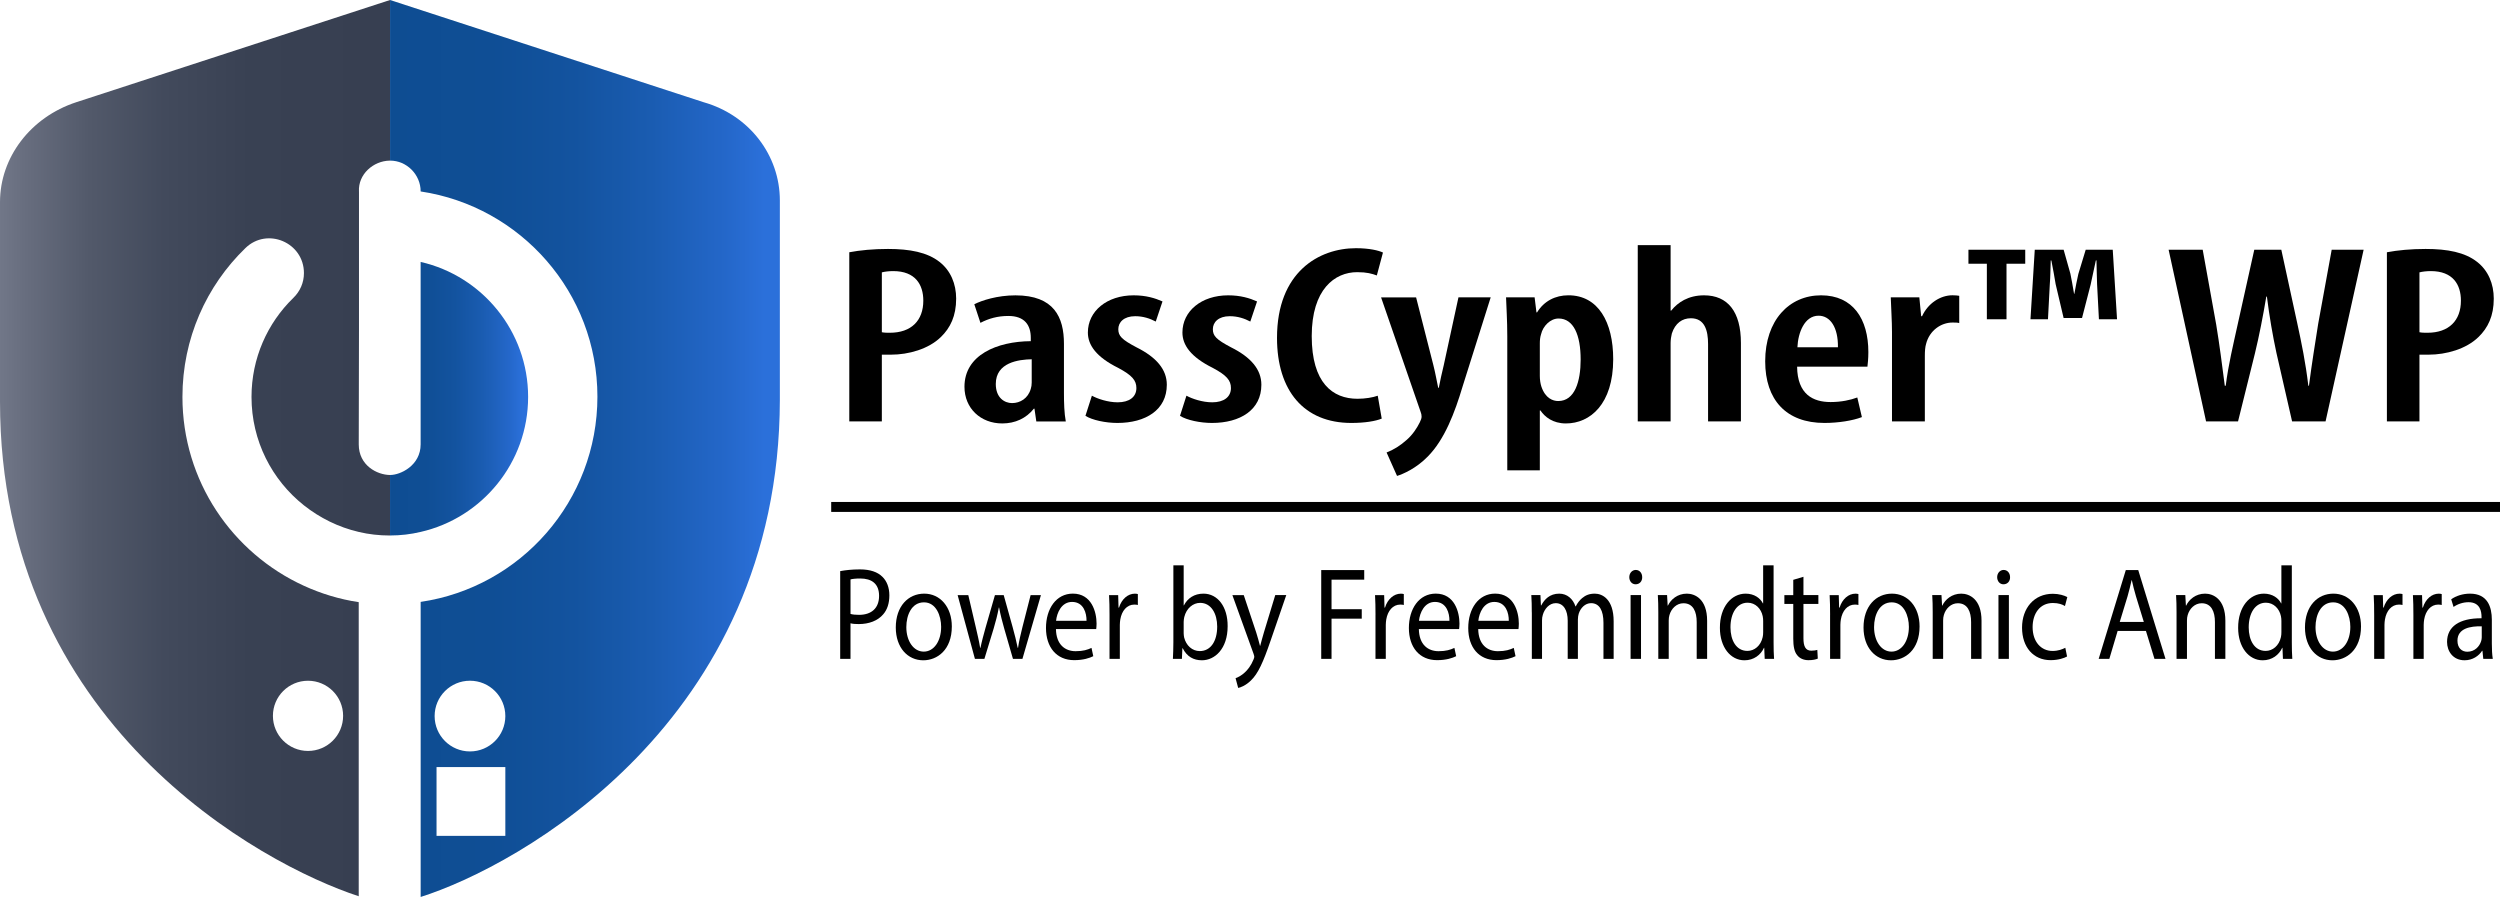
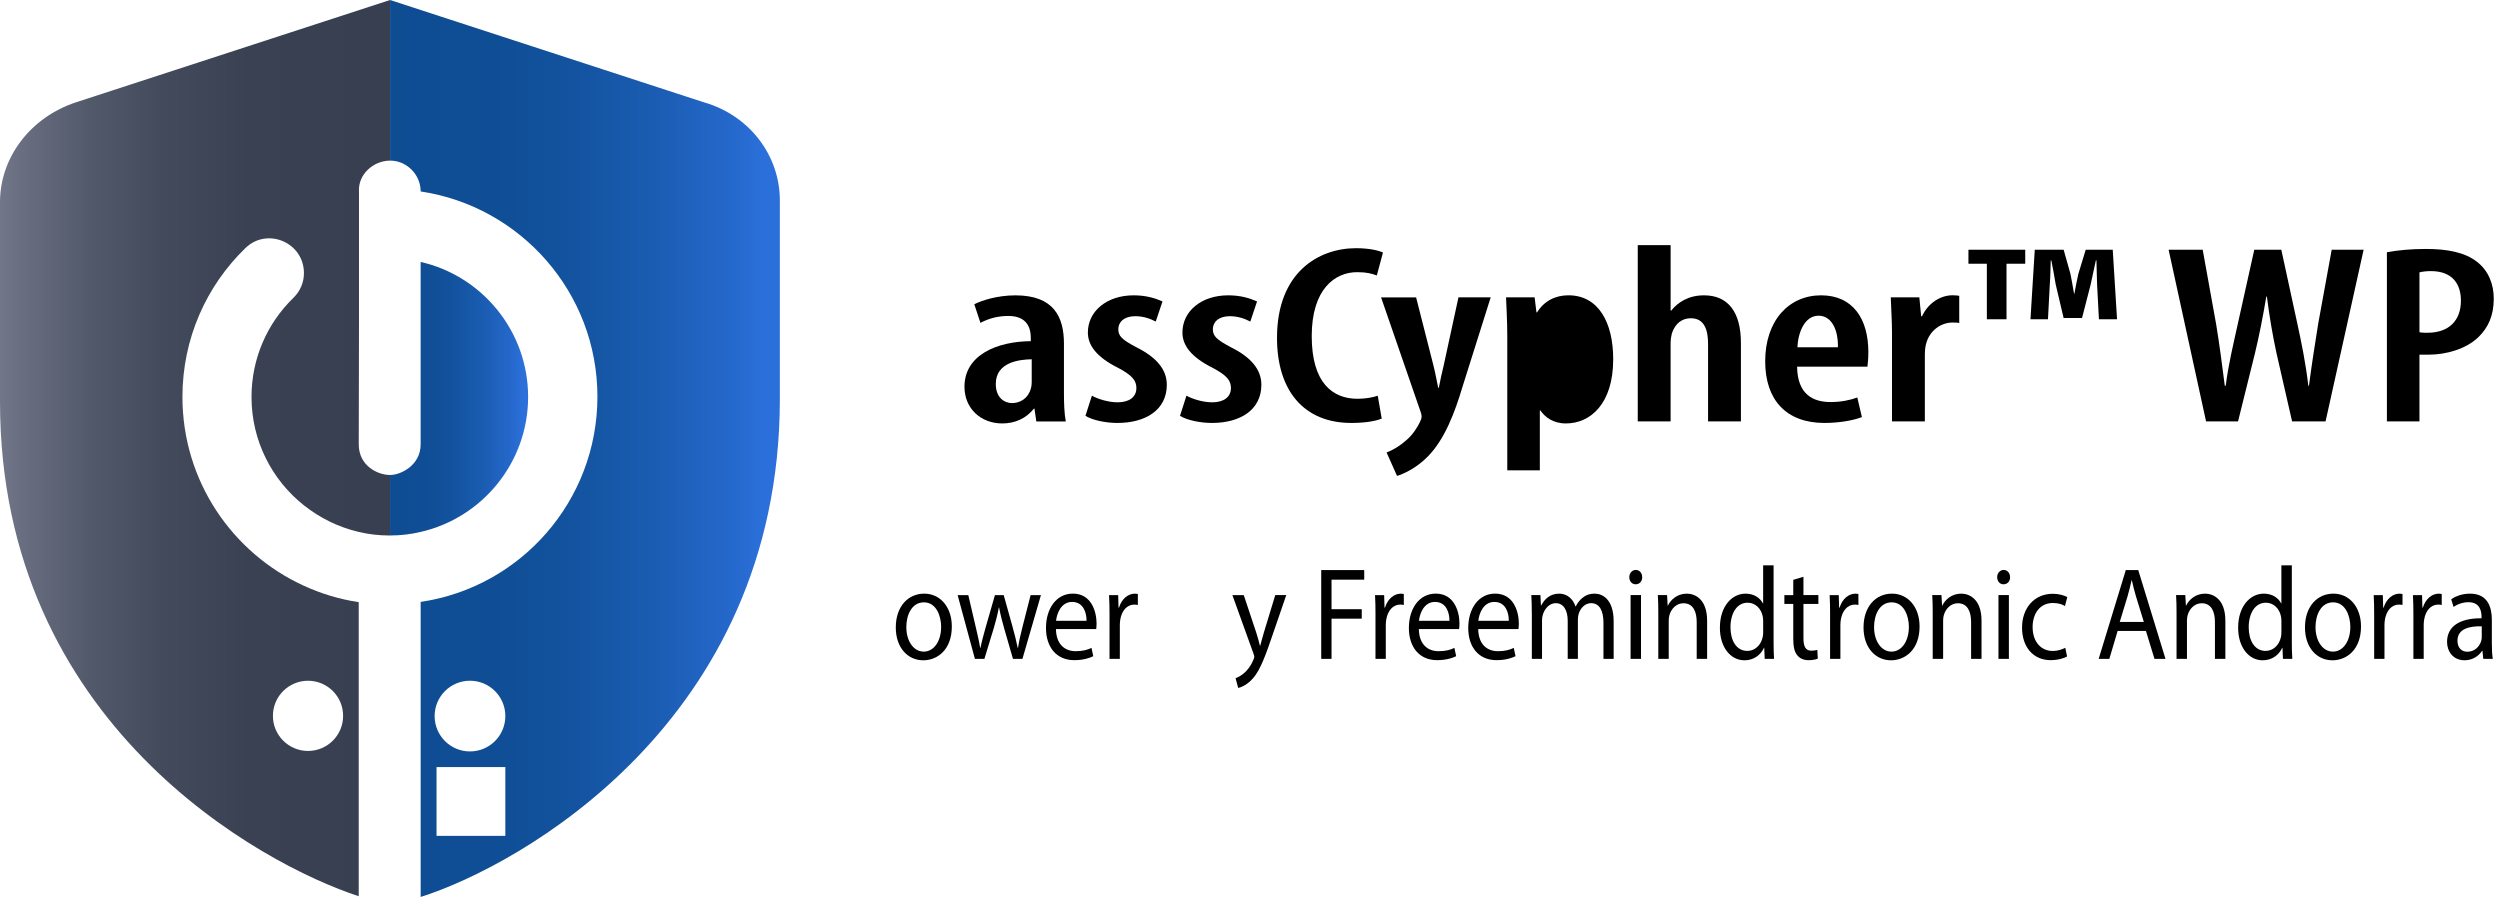
<svg xmlns="http://www.w3.org/2000/svg" xmlns:xlink="http://www.w3.org/1999/xlink" id="black" viewBox="0 0 1059.94 380.29">
  <defs>
    <style>
      .cls-1 {
        fill: url(#Dégradé_sans_nom);
      }

      .cls-2 {
        fill: url(#Dégradé_sans_nom_23-2);
      }

      .cls-3 {
        fill: url(#Dégradé_sans_nom_23);
      }
    </style>
    <linearGradient id="Dégradé_sans_nom" data-name="Dégradé sans nom" x1="0" y1="189.99" x2="165.37" y2="189.99" gradientUnits="userSpaceOnUse">
      <stop offset="0" stop-color="#717788" />
      <stop offset=".06" stop-color="#686e7f" />
      <stop offset=".23" stop-color="#52596a" />
      <stop offset=".42" stop-color="#424a5c" />
      <stop offset=".64" stop-color="#394153" />
      <stop offset=".96" stop-color="#373f51" />
    </linearGradient>
    <linearGradient id="Dégradé_sans_nom_23" data-name="Dégradé sans nom 23" x1="165.37" y1="169.04" x2="223.91" y2="169.04" gradientUnits="userSpaceOnUse">
      <stop offset="0" stop-color="#0e4d92" />
      <stop offset=".26" stop-color="#0f4e95" />
      <stop offset=".47" stop-color="#13539f" />
      <stop offset=".67" stop-color="#1a5cb1" />
      <stop offset=".86" stop-color="#2467c9" />
      <stop offset=".96" stop-color="#2b70da" />
    </linearGradient>
    <linearGradient id="Dégradé_sans_nom_23-2" data-name="Dégradé sans nom 23" y1="190.15" x2="330.64" y2="190.15" xlink:href="#Dégradé_sans_nom_23" />
  </defs>
-   <rect x="352.41" y="212.82" width="707.53" height="4.22" />
  <path class="cls-1" d="m152.19,81.28v-.1c-.4-7.24,6.04-12.98,13.08-13.08.03,0,.07,0,.1,0V0L32.29,43.35C12.98,49.69,0,66.69,0,85.7v84.6c0,136.61,110.96,196.21,152.09,209.69v-124.69c-8.15-1.21-15.99-3.62-23.24-6.94-30.38-13.88-51.5-44.46-51.5-80.07,0-24.74,10.16-47.08,26.66-63.07,9.25-9.05,24.85-2.41,24.85,10.56,0,4.02-1.61,7.75-4.53,10.56-10.96,10.66-17.7,25.55-17.7,41.95,0,18.61,8.65,35.21,22.23,45.97,6.74,5.33,14.59,9.25,23.24,11.27,4.22,1.01,8.65,1.51,13.18,1.51.03,0,.07,0,.1,0v-25.65c-5.53-.05-13.28-4.07-13.28-12.97l.1-48.69v-58.44Zm-21.6,207.34c8.22,0,14.88,6.66,14.88,14.88s-6.66,14.88-14.88,14.88-14.88-6.66-14.88-14.88,6.66-14.88,14.88-14.88Z" />
  <g>
    <path class="cls-3" d="m223.91,168.29c0-27.86-19.51-51.3-45.57-57.24v77.35c0,8.95-8.55,12.98-12.88,12.98-.03,0-.07,0-.1,0v25.65c4.49,0,8.78-.51,12.98-1.51,26.05-5.93,45.57-29.37,45.57-57.24Z" />
    <path class="cls-2" d="m298.35,43.35L165.37,0v68.1c7-.04,12.98,5.87,12.98,13.07,42.35,6.34,74.94,42.85,74.94,87.01s-32.49,80.77-74.94,87.01v125.1c41.24-13.05,152.03-73.93,152.29-210.7v-84.6c0-19.11-12.88-36.11-32.29-41.64Zm-84.1,311.03h-29.17v-29.17h29.17v29.17Zm-14.99-35.79c-8.28,0-14.99-6.71-14.99-14.99s6.71-14.99,14.99-14.99,14.99,6.71,14.99,14.99-6.71,14.99-14.99,14.99Z" />
  </g>
  <g>
-     <path d="m356.23,242.14c2.11-.39,4.87-.73,8.39-.73,4.32,0,7.48,1.12,9.49,3.13,1.86,1.79,2.96,4.52,2.96,7.88s-.9,6.09-2.61,8.04c-2.31,2.74-6.08,4.13-10.35,4.13-1.31,0-2.51-.06-3.52-.33v15.08h-4.37v-37.19Zm4.37,18.15c.95.28,2.16.39,3.62.39,5.27,0,8.49-2.85,8.49-8.04s-3.17-7.37-7.99-7.37c-1.91,0-3.37.17-4.12.39v14.63Z" />
    <path d="m403.55,265.6c0,10-6.23,14.35-12.11,14.35-6.58,0-11.65-5.36-11.65-13.91,0-9.05,5.32-14.35,12.06-14.35s11.7,5.64,11.7,13.91Zm-19.29.28c0,5.92,3.06,10.39,7.38,10.39s7.38-4.41,7.38-10.5c0-4.58-2.06-10.39-7.28-10.39s-7.48,5.36-7.48,10.5Z" />
    <path d="m410.53,252.3l3.21,13.74c.7,3.02,1.36,5.81,1.81,8.6h.15c.55-2.74,1.36-5.64,2.16-8.54l3.97-13.79h3.72l3.77,13.52c.9,3.24,1.61,6.09,2.16,8.82h.15c.4-2.74,1.05-5.58,1.86-8.77l3.47-13.57h4.37l-7.84,27.03h-4.02l-3.72-12.9c-.85-3.02-1.56-5.7-2.16-8.88h-.1c-.6,3.24-1.36,6.03-2.21,8.94l-3.92,12.84h-4.02l-7.33-27.03h4.52Z" />
    <path d="m447.7,266.71c.1,6.65,3.92,9.38,8.34,9.38,3.16,0,5.07-.61,6.73-1.4l.75,3.52c-1.56.78-4.22,1.68-8.09,1.68-7.48,0-11.96-5.47-11.96-13.63s4.32-14.58,11.4-14.58c7.94,0,10.05,7.76,10.05,12.73,0,1-.1,1.79-.15,2.29h-17.08Zm12.96-3.52c.05-3.13-1.16-7.99-6.13-7.99-4.47,0-6.43,4.58-6.78,7.99h12.91Z" />
    <path d="m470.41,260.74c0-3.18-.05-5.92-.2-8.43h3.87l.15,5.31h.2c1.1-3.63,3.77-5.92,6.73-5.92.5,0,.85.06,1.26.17v4.63c-.45-.11-.9-.17-1.51-.17-3.11,0-5.32,2.62-5.93,6.31-.1.67-.2,1.45-.2,2.29v14.41h-4.37v-18.6Z" />
-     <path d="m497.28,279.33c.1-1.84.2-4.58.2-6.98v-32.67h4.37v16.98h.1c1.56-3.02,4.37-4.97,8.29-4.97,6.03,0,10.3,5.58,10.25,13.79,0,9.66-5.48,14.46-10.9,14.46-3.52,0-6.33-1.51-8.14-5.08h-.15l-.2,4.47h-3.82Zm4.57-10.83c0,.61.1,1.23.2,1.79.85,3.41,3.42,5.75,6.63,5.75,4.62,0,7.38-4.19,7.38-10.39,0-5.42-2.51-10.05-7.23-10.05-3.01,0-5.83,2.29-6.73,6.03-.1.56-.25,1.23-.25,2.01v4.86Z" />
    <path d="m527.32,252.3l5.32,15.97c.55,1.79,1.16,3.91,1.56,5.53h.1c.45-1.62.96-3.69,1.56-5.64l4.82-15.86h4.67l-6.63,19.27c-3.17,9.27-5.33,14.02-8.34,16.92-2.16,2.12-4.32,2.96-5.42,3.18l-1.11-4.13c1.11-.39,2.56-1.17,3.87-2.4,1.21-1.06,2.71-2.96,3.72-5.47.2-.5.35-.89.35-1.17s-.1-.67-.3-1.28l-8.99-24.91h4.82Z" />
    <path d="m560.17,241.69h18.23v4.08h-13.86v12.51h12.81v4.02h-12.81v17.03h-4.37v-37.64Z" />
    <path d="m583.18,260.74c0-3.18-.05-5.92-.2-8.43h3.87l.15,5.31h.2c1.11-3.63,3.77-5.92,6.73-5.92.5,0,.85.06,1.25.17v4.63c-.45-.11-.9-.17-1.51-.17-3.11,0-5.32,2.62-5.93,6.31-.1.67-.2,1.45-.2,2.29v14.41h-4.37v-18.6Z" />
    <path d="m601.56,266.71c.1,6.65,3.92,9.38,8.34,9.38,3.17,0,5.07-.61,6.73-1.4l.75,3.52c-1.56.78-4.22,1.68-8.09,1.68-7.48,0-11.96-5.47-11.96-13.63s4.32-14.58,11.4-14.58c7.94,0,10.05,7.76,10.05,12.73,0,1-.1,1.79-.15,2.29h-17.08Zm12.96-3.52c.05-3.13-1.16-7.99-6.13-7.99-4.47,0-6.43,4.58-6.78,7.99h12.91Z" />
    <path d="m626.73,266.71c.1,6.65,3.92,9.38,8.34,9.38,3.17,0,5.07-.61,6.73-1.4l.75,3.52c-1.56.78-4.22,1.68-8.09,1.68-7.48,0-11.96-5.47-11.96-13.63s4.32-14.58,11.4-14.58c7.94,0,10.05,7.76,10.05,12.73,0,1-.1,1.79-.15,2.29h-17.08Zm12.96-3.52c.05-3.13-1.16-7.99-6.13-7.99-4.47,0-6.43,4.58-6.78,7.99h12.91Z" />
    <path d="m649.44,259.62c0-2.79-.05-5.08-.2-7.32h3.87l.2,4.36h.15c1.36-2.57,3.62-4.97,7.63-4.97,3.32,0,5.83,2.23,6.88,5.42h.1c.75-1.51,1.71-2.68,2.71-3.52,1.46-1.23,3.06-1.9,5.38-1.9,3.21,0,7.99,2.35,7.99,11.73v15.92h-4.32v-15.3c0-5.19-1.71-8.32-5.27-8.32-2.51,0-4.47,2.07-5.22,4.47-.2.67-.35,1.56-.35,2.46v16.7h-4.32v-16.2c0-4.3-1.71-7.43-5.07-7.43-2.76,0-4.77,2.46-5.47,4.91-.25.73-.35,1.56-.35,2.4v16.31h-4.32v-19.71Z" />
    <path d="m696.25,244.71c.05,1.67-1.05,3.02-2.81,3.02-1.56,0-2.66-1.34-2.66-3.02s1.16-3.07,2.76-3.07,2.71,1.34,2.71,3.07Zm-4.92,34.62v-27.03h4.42v27.03h-4.42Z" />
    <path d="m703.08,259.62c0-2.79-.05-5.08-.2-7.32h3.92l.25,4.47h.1c1.21-2.57,4.02-5.08,8.04-5.08,3.37,0,8.59,2.23,8.59,11.5v16.14h-4.42v-15.58c0-4.36-1.46-7.99-5.63-7.99-2.91,0-5.17,2.29-5.93,5.03-.2.61-.3,1.45-.3,2.29v16.25h-4.42v-19.71Z" />
    <path d="m751.96,239.68v32.67c0,2.4.05,5.14.2,6.98h-3.97l-.2-4.69h-.1c-1.36,3.02-4.32,5.31-8.29,5.31-5.88,0-10.4-5.53-10.4-13.74-.05-8.99,4.97-14.52,10.9-14.52,3.72,0,6.23,1.96,7.33,4.13h.1v-16.14h4.42Zm-4.42,23.62c0-.61-.05-1.45-.2-2.07-.65-3.13-3.06-5.7-6.38-5.7-4.57,0-7.28,4.47-7.28,10.44,0,5.47,2.41,10,7.18,10,2.96,0,5.68-2.18,6.48-5.86.15-.67.2-1.34.2-2.12v-4.69Z" />
    <path d="m764.62,244.54v7.76h6.33v3.74h-6.33v14.58c0,3.35.85,5.25,3.32,5.25,1.16,0,2.01-.17,2.56-.33l.2,3.69c-.85.39-2.21.67-3.92.67-2.06,0-3.72-.73-4.77-2.07-1.26-1.45-1.71-3.85-1.71-7.04v-14.74h-3.77v-3.74h3.77v-6.48l4.32-1.29Z" />
    <path d="m775.92,260.74c0-3.18-.05-5.92-.2-8.43h3.87l.15,5.31h.2c1.11-3.63,3.77-5.92,6.73-5.92.5,0,.85.06,1.25.17v4.63c-.45-.11-.9-.17-1.51-.17-3.11,0-5.32,2.62-5.93,6.31-.1.67-.2,1.45-.2,2.29v14.41h-4.37v-18.6Z" />
    <path d="m813.85,265.6c0,10-6.23,14.35-12.11,14.35-6.58,0-11.65-5.36-11.65-13.91,0-9.05,5.32-14.35,12.06-14.35s11.7,5.64,11.7,13.91Zm-19.29.28c0,5.92,3.06,10.39,7.38,10.39s7.38-4.41,7.38-10.5c0-4.58-2.06-10.39-7.28-10.39s-7.48,5.36-7.48,10.5Z" />
    <path d="m819.42,259.62c0-2.79-.05-5.08-.2-7.32h3.92l.25,4.47h.1c1.21-2.57,4.02-5.08,8.04-5.08,3.37,0,8.59,2.23,8.59,11.5v16.14h-4.42v-15.58c0-4.36-1.46-7.99-5.63-7.99-2.91,0-5.17,2.29-5.93,5.03-.2.61-.3,1.45-.3,2.29v16.25h-4.42v-19.71Z" />
    <path d="m852.22,244.71c.05,1.67-1.05,3.02-2.81,3.02-1.56,0-2.66-1.34-2.66-3.02s1.16-3.07,2.76-3.07,2.71,1.34,2.71,3.07Zm-4.92,34.62v-27.03h4.42v27.03h-4.42Z" />
    <path d="m876.39,278.33c-1.16.67-3.72,1.56-6.98,1.56-7.33,0-12.11-5.53-12.11-13.79s5.12-14.35,13.06-14.35c2.61,0,4.92.73,6.13,1.4l-1,3.8c-1.05-.67-2.71-1.29-5.12-1.29-5.58,0-8.59,4.58-8.59,10.22,0,6.25,3.62,10.11,8.44,10.11,2.51,0,4.17-.73,5.42-1.34l.75,3.69Z" />
    <path d="m897.83,267.49l-3.52,11.84h-4.52l11.5-37.64h5.27l11.55,37.64h-4.67l-3.62-11.84h-12Zm11.1-3.8l-3.32-10.83c-.75-2.46-1.26-4.69-1.76-6.87h-.1c-.5,2.23-1.06,4.52-1.71,6.81l-3.32,10.89h10.2Z" />
    <path d="m922.8,259.62c0-2.79-.05-5.08-.2-7.32h3.92l.25,4.47h.1c1.21-2.57,4.02-5.08,8.04-5.08,3.37,0,8.59,2.23,8.59,11.5v16.14h-4.42v-15.58c0-4.36-1.46-7.99-5.63-7.99-2.91,0-5.17,2.29-5.93,5.03-.2.61-.3,1.45-.3,2.29v16.25h-4.42v-19.71Z" />
    <path d="m971.68,239.68v32.67c0,2.4.05,5.14.2,6.98h-3.97l-.2-4.69h-.1c-1.36,3.02-4.32,5.31-8.29,5.31-5.88,0-10.4-5.53-10.4-13.74-.05-8.99,4.97-14.52,10.9-14.52,3.72,0,6.23,1.96,7.33,4.13h.1v-16.14h4.42Zm-4.42,23.62c0-.61-.05-1.45-.2-2.07-.65-3.13-3.06-5.7-6.38-5.7-4.57,0-7.28,4.47-7.28,10.44,0,5.47,2.41,10,7.18,10,2.96,0,5.68-2.18,6.48-5.86.15-.67.2-1.34.2-2.12v-4.69Z" />
    <path d="m1001.01,265.6c0,10-6.23,14.35-12.11,14.35-6.58,0-11.65-5.36-11.65-13.91,0-9.05,5.32-14.35,12.06-14.35s11.7,5.64,11.7,13.91Zm-19.29.28c0,5.92,3.06,10.39,7.38,10.39s7.38-4.41,7.38-10.5c0-4.58-2.06-10.39-7.28-10.39s-7.48,5.36-7.48,10.5Z" />
    <path d="m1006.59,260.74c0-3.18-.05-5.92-.2-8.43h3.87l.15,5.31h.2c1.11-3.63,3.77-5.92,6.73-5.92.5,0,.85.06,1.26.17v4.63c-.45-.11-.9-.17-1.51-.17-3.11,0-5.32,2.62-5.93,6.31-.1.67-.2,1.45-.2,2.29v14.41h-4.37v-18.6Z" />
    <path d="m1023.22,260.74c0-3.18-.05-5.92-.2-8.43h3.87l.15,5.31h.2c1.11-3.63,3.77-5.92,6.73-5.92.5,0,.85.06,1.26.17v4.63c-.45-.11-.9-.17-1.51-.17-3.11,0-5.32,2.62-5.93,6.31-.1.67-.2,1.45-.2,2.29v14.41h-4.37v-18.6Z" />
    <path d="m1052.85,279.33l-.35-3.41h-.15c-1.36,2.12-3.97,4.02-7.43,4.02-4.92,0-7.43-3.85-7.43-7.76,0-6.53,5.22-10.11,14.62-10.05v-.56c0-2.23-.55-6.25-5.53-6.25-2.26,0-4.62.78-6.33,2.01l-1-3.24c2.01-1.45,4.92-2.4,7.99-2.4,7.43,0,9.24,5.64,9.24,11.06v10.11c0,2.35.1,4.64.4,6.48h-4.02Zm-.65-13.79c-4.82-.11-10.3.84-10.3,6.09,0,3.18,1.91,4.69,4.17,4.69,3.17,0,5.17-2.23,5.88-4.52.15-.5.25-1.06.25-1.56v-4.69Z" />
  </g>
  <g>
-     <path d="m360.09,106.95c4.56-.86,10.15-1.4,16.4-1.4,9.24,0,16.66,1.4,21.87,5.51,4.69,3.67,7.03,9.29,7.03,15.55,0,7.34-2.47,12.42-6.51,16.31-5.21,5.08-13.67,7.45-21.09,7.45h-3.91v28.3h-13.8v-71.71Zm13.8,33.91c1.04.22,2.08.22,3.38.22,9.11,0,14.19-5.18,14.19-13.61,0-6.8-3.38-12.53-12.76-12.53-1.82,0-3.64.22-4.82.54v25.38Z" />
    <path d="m439.37,178.67l-.78-5.4h-.26c-3.25,4.1-7.94,6.26-13.41,6.26-9.11,0-16.01-6.37-16.01-15.55,0-13.5,13.8-19.22,28.12-19.33v-1.4c0-5.4-2.6-9.29-9.5-9.29-4.56,0-8.33,1.08-11.85,2.92l-2.6-7.88c3.12-1.62,9.76-3.78,17.44-3.78,16.4,0,20.57,9.29,20.57,20.52v20.95c0,4.1.13,8.53.78,11.99h-12.5Zm-1.95-26.35c-5.47.11-15.23,1.3-15.23,10.48,0,5.94,3.78,8.1,6.9,8.1,3.38,0,6.77-1.94,7.94-6.05.26-.76.39-1.73.39-2.7v-9.83Z" />
    <path d="m462.93,167.76c2.34,1.3,6.77,2.81,10.93,2.81,4.95,0,7.94-2.27,7.94-6.05,0-3.24-1.82-5.4-7.68-8.53-9.37-4.64-12.89-9.72-12.89-15.01,0-9.07,8.07-15.77,19.4-15.77,5.21,0,9.11,1.19,12.24,2.59l-2.86,8.53c-2.47-1.3-5.34-2.27-8.72-2.27-4.82,0-7.16,2.59-7.16,5.51s1.56,4.43,7.68,7.67c8.46,4.21,12.89,9.4,12.89,15.88,0,10.69-8.98,16.2-20.96,16.2-4.95,0-10.67-1.19-13.54-3.02l2.73-8.53Z" />
    <path d="m503.02,167.76c2.34,1.3,6.77,2.81,10.93,2.81,4.95,0,7.94-2.27,7.94-6.05,0-3.24-1.82-5.4-7.68-8.53-9.37-4.64-12.89-9.72-12.89-15.01,0-9.07,8.07-15.77,19.4-15.77,5.21,0,9.11,1.19,12.24,2.59l-2.86,8.53c-2.47-1.3-5.34-2.27-8.72-2.27-4.82,0-7.16,2.59-7.16,5.51s1.56,4.43,7.68,7.67c8.46,4.21,12.89,9.4,12.89,15.88,0,10.69-8.98,16.2-20.96,16.2-4.95,0-10.67-1.19-13.54-3.02l2.73-8.53Z" />
    <path d="m585.81,177.48c-2.6,1.08-7.16,1.84-12.89,1.84-20.05,0-31.5-13.61-31.5-36.07,0-27.97,17.83-38.02,33.46-38.02,5.73,0,9.63.97,11.46,1.84l-2.6,9.72c-2.08-.76-4.17-1.4-8.33-1.4-9.5,0-19.27,7.24-19.27,27.11s8.85,26.57,19.4,26.57c3.25,0,6.51-.54,8.59-1.3l1.69,9.72Z" />
    <path d="m600.39,126.07l7.29,28.62c.91,3.56,1.43,6.7,2.08,9.72h.26c.52-2.81,1.3-6.26,2.08-9.5l6.25-28.84h13.67l-11.85,37.58c-3.38,11.34-7.68,22.68-14.84,29.92-4.95,5.08-10.54,7.45-13.02,8.21l-4.43-9.94c2.86-1.08,5.86-2.92,8.59-5.4,2.47-2.16,4.3-4.97,5.47-7.34.52-1.08.78-1.73.78-2.48,0-.65-.13-1.3-.39-1.94l-16.79-48.6h14.84Z" />
-     <path d="m639.05,142.59c0-7.02-.39-12.1-.52-16.52h12.11l.78,6.37h.26c2.99-4.86,7.81-7.24,13.28-7.24,12.63,0,19,11.34,19,27.11,0,19.01-9.76,27.22-20.05,27.22-5.6,0-8.98-2.81-10.8-5.51h-.26v25.38h-13.8v-56.81Zm13.8,16.85c0,1.62.26,3.24.65,4.43,1.69,5.08,4.95,6.16,7.16,6.16,7.03,0,9.5-8.32,9.5-17.6,0-10.37-2.99-17.39-9.37-17.39-3.51,0-6.64,3.24-7.42,6.7-.39,1.19-.52,2.48-.52,3.89v13.82Z" />
+     <path d="m639.05,142.59c0-7.02-.39-12.1-.52-16.52h12.11l.78,6.37h.26c2.99-4.86,7.81-7.24,13.28-7.24,12.63,0,19,11.34,19,27.11,0,19.01-9.76,27.22-20.05,27.22-5.6,0-8.98-2.81-10.8-5.51h-.26v25.38h-13.8v-56.81Zm13.8,16.85v13.82Z" />
    <path d="m694.37,103.93h13.93v27.76h.26c1.43-1.84,3.38-3.46,5.47-4.54,2.34-1.19,5.08-1.94,8.46-1.94,10.02,0,15.62,6.91,15.62,20.2v33.26h-13.93v-32.83c0-5.72-1.43-10.91-7.29-10.91-3.64,0-6.64,2.05-8.07,6.48-.26.97-.52,2.7-.52,4v33.26h-13.93v-74.74Z" />
    <path d="m761.93,155.45c.13,11.77,6.77,15.01,14.19,15.01,4.56,0,8.46-.86,11.33-1.94l1.95,8.32c-3.9,1.51-10.02,2.48-15.88,2.48-16.27,0-25.12-9.83-25.12-26.14,0-17.39,10.15-27.97,23.69-27.97s20.05,10.04,20.05,24.08c0,3.02-.26,4.75-.39,6.16h-29.81Zm17.31-8.21c.13-8.42-3.25-13.39-8.2-13.39-5.99,0-8.72,7.24-8.98,13.39h17.18Z" />
    <path d="m802.16,140.86c0-4.86-.39-10.26-.52-14.8h12.11l.78,7.99h.39c2.47-5.4,7.68-8.86,12.89-8.86,1.3,0,2.08.11,2.86.22v11.56c-.78-.22-1.69-.22-2.86-.22-4.82,0-9.76,3.35-11.2,9.07-.39,1.3-.52,3.02-.52,5.08v27.76h-13.93v-37.8Z" />
    <path d="m858.65,105.87v5.94h-7.94v23.54h-8.33v-23.54h-7.81v-5.94h24.08Zm31.24,29.48l-.78-14.9c-.13-2.81-.13-6.16-.26-10.04h-.26c-.91,4.1-1.69,7.67-2.21,10.26l-3.65,14.15h-7.81l-3.38-14.36c-.39-2.59-1.17-6.7-1.82-10.04h-.26c-.13,3.46-.13,6.91-.39,10.04l-.78,14.9h-7.42l1.82-29.48h12.24l2.86,10.15c.52,2.7.91,4.54,1.56,8.53h.13c.52-3.13,1.17-5.94,1.69-8.42l3.12-10.26h11.46l1.82,29.48h-7.68Z" />
    <path d="m935.32,178.67l-15.88-72.79h14.45l5.73,31.75c1.43,8.64,2.47,16.96,3.64,25.92h.39c1.17-9.18,3.12-17.06,5.08-26.03l7.03-31.64h11.46l6.77,31.21c1.82,8.42,3.51,16.52,4.69,26.46h.26c1.3-10.04,2.6-17.82,3.91-26.24l5.73-31.43h13.54l-16.14,72.79h-14.19l-6.64-29.05c-1.56-7.24-2.99-15.44-4.04-23.87h-.26c-1.43,8.53-2.99,16.52-4.82,24.08l-7.16,28.84h-13.54Z" />
    <path d="m1012,106.95c4.56-.86,10.15-1.4,16.4-1.4,9.24,0,16.66,1.4,21.87,5.51,4.69,3.67,7.03,9.29,7.03,15.55,0,7.34-2.47,12.42-6.51,16.31-5.21,5.08-13.67,7.45-21.09,7.45h-3.91v28.3h-13.8v-71.71Zm13.8,33.91c1.04.22,2.08.22,3.38.22,9.11,0,14.19-5.18,14.19-13.61,0-6.8-3.38-12.53-12.76-12.53-1.82,0-3.64.22-4.82.54v25.38Z" />
  </g>
</svg>